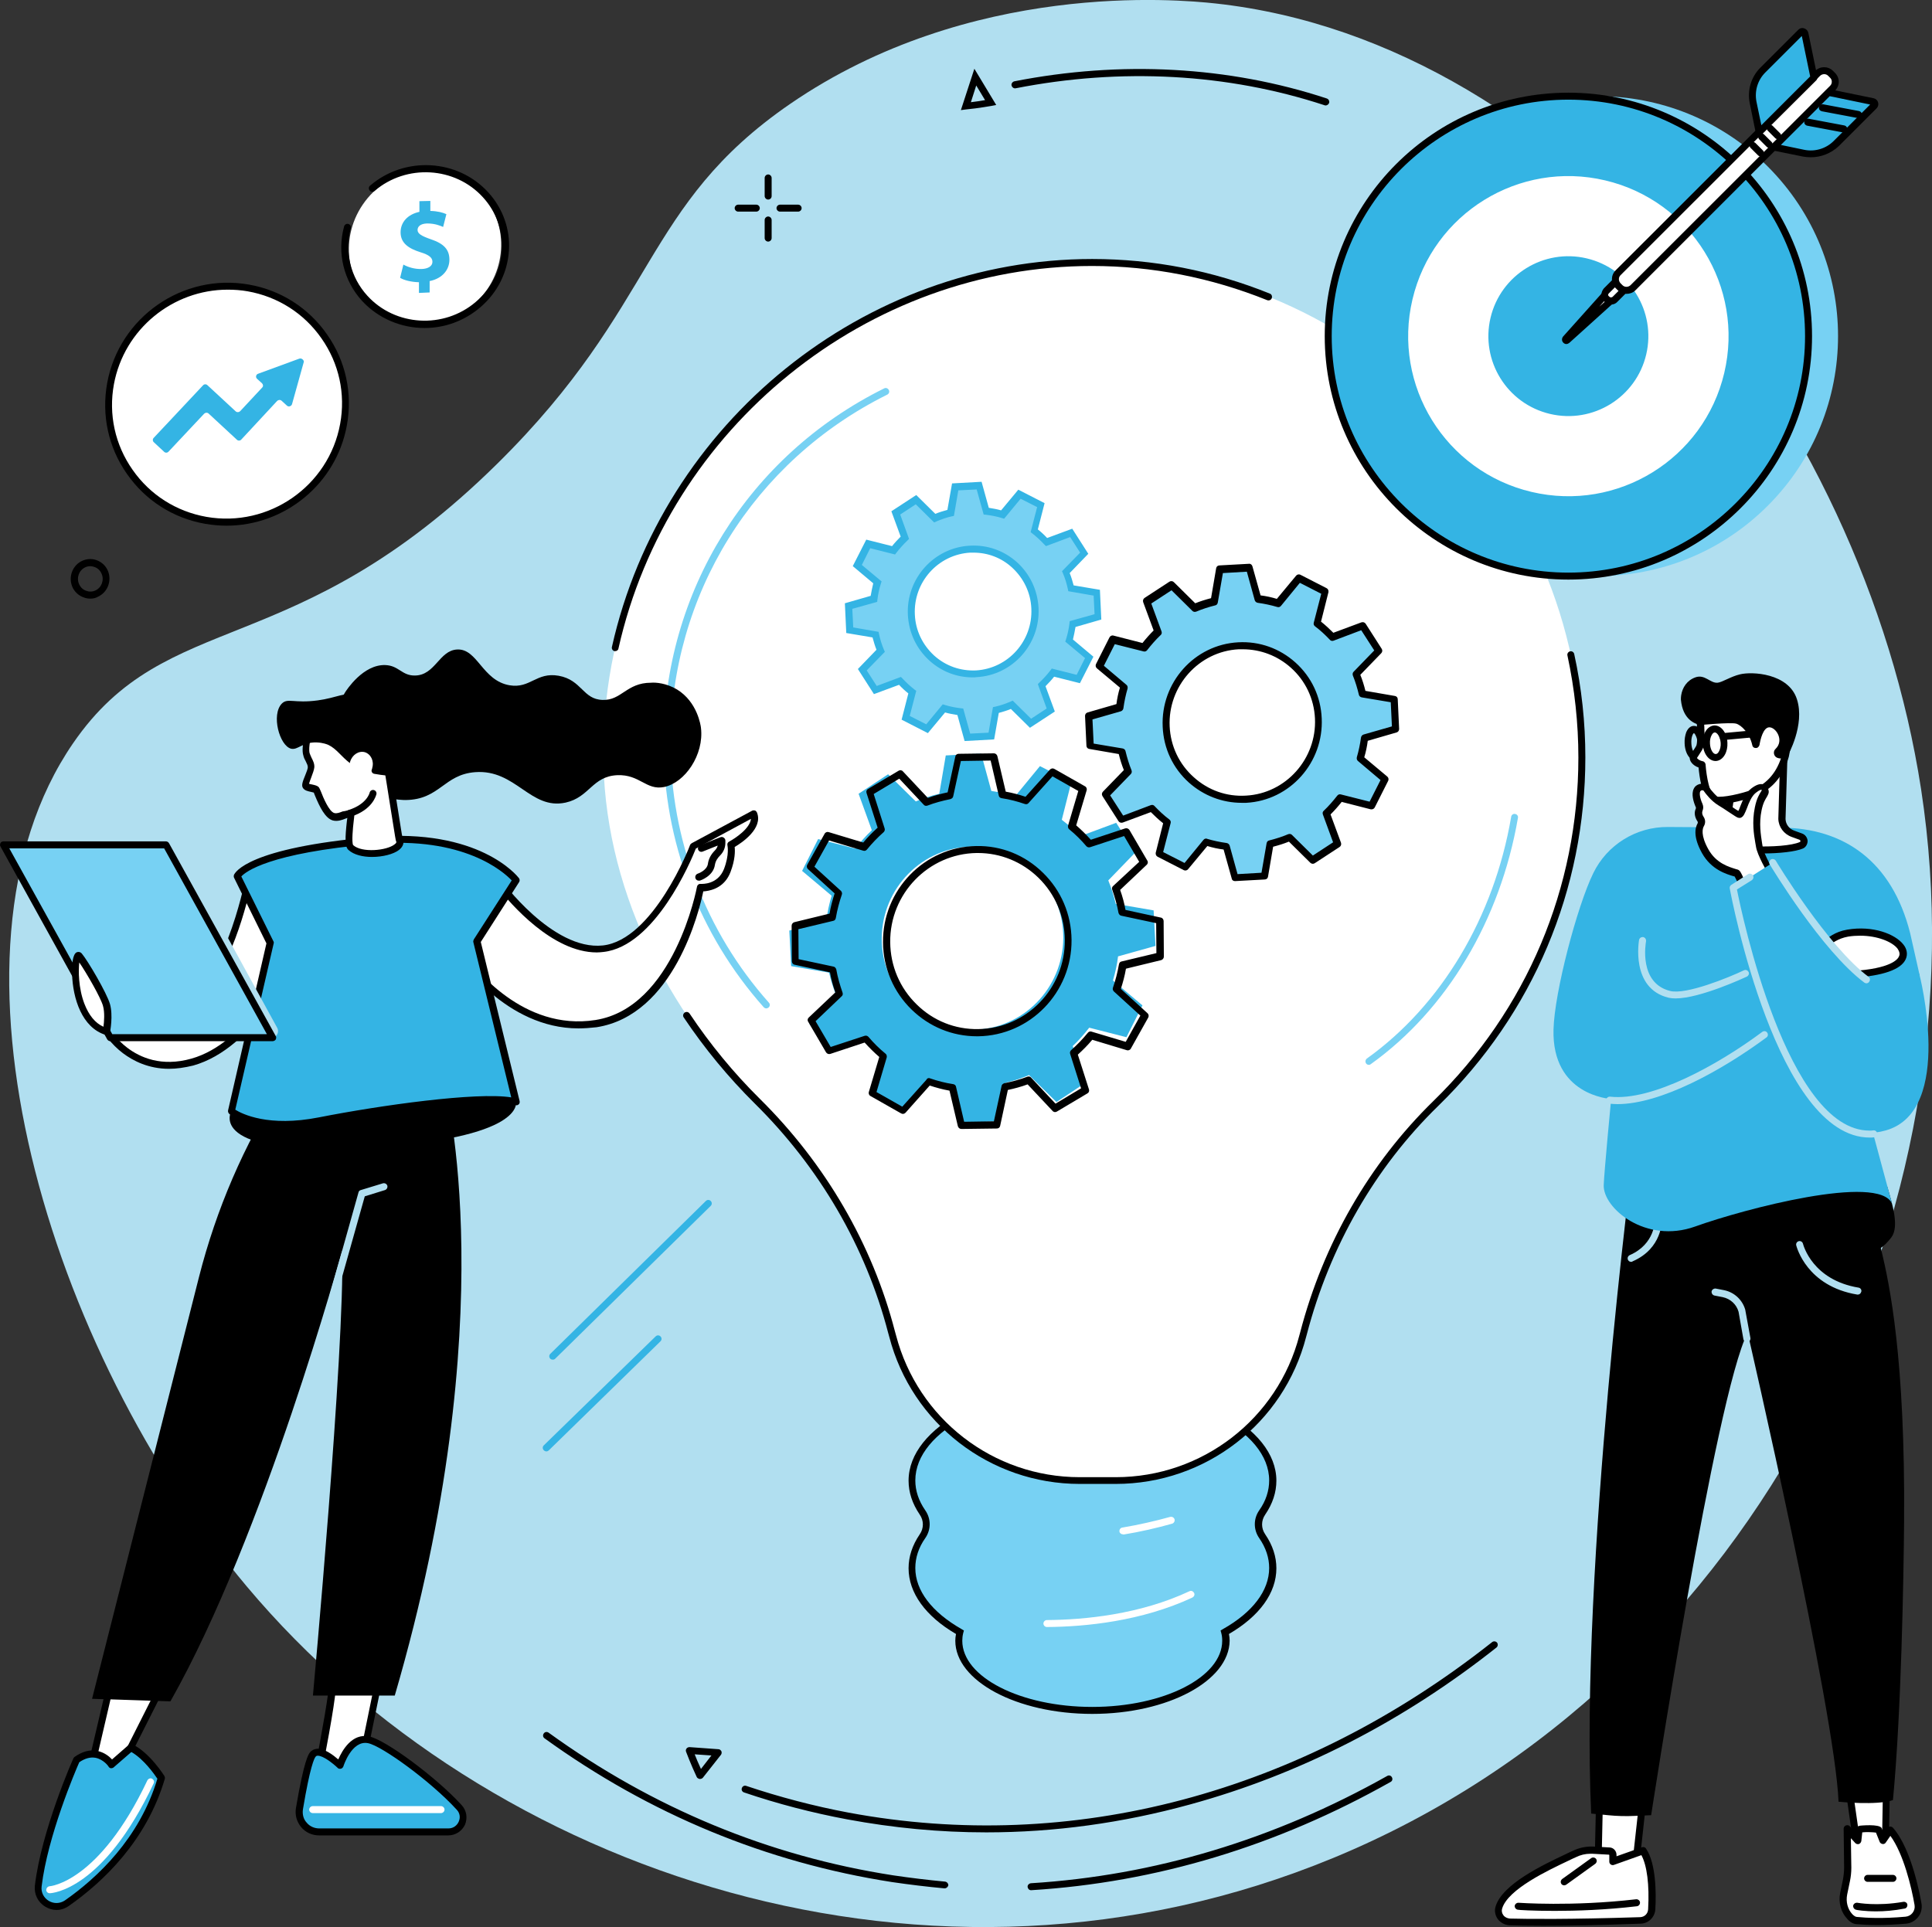
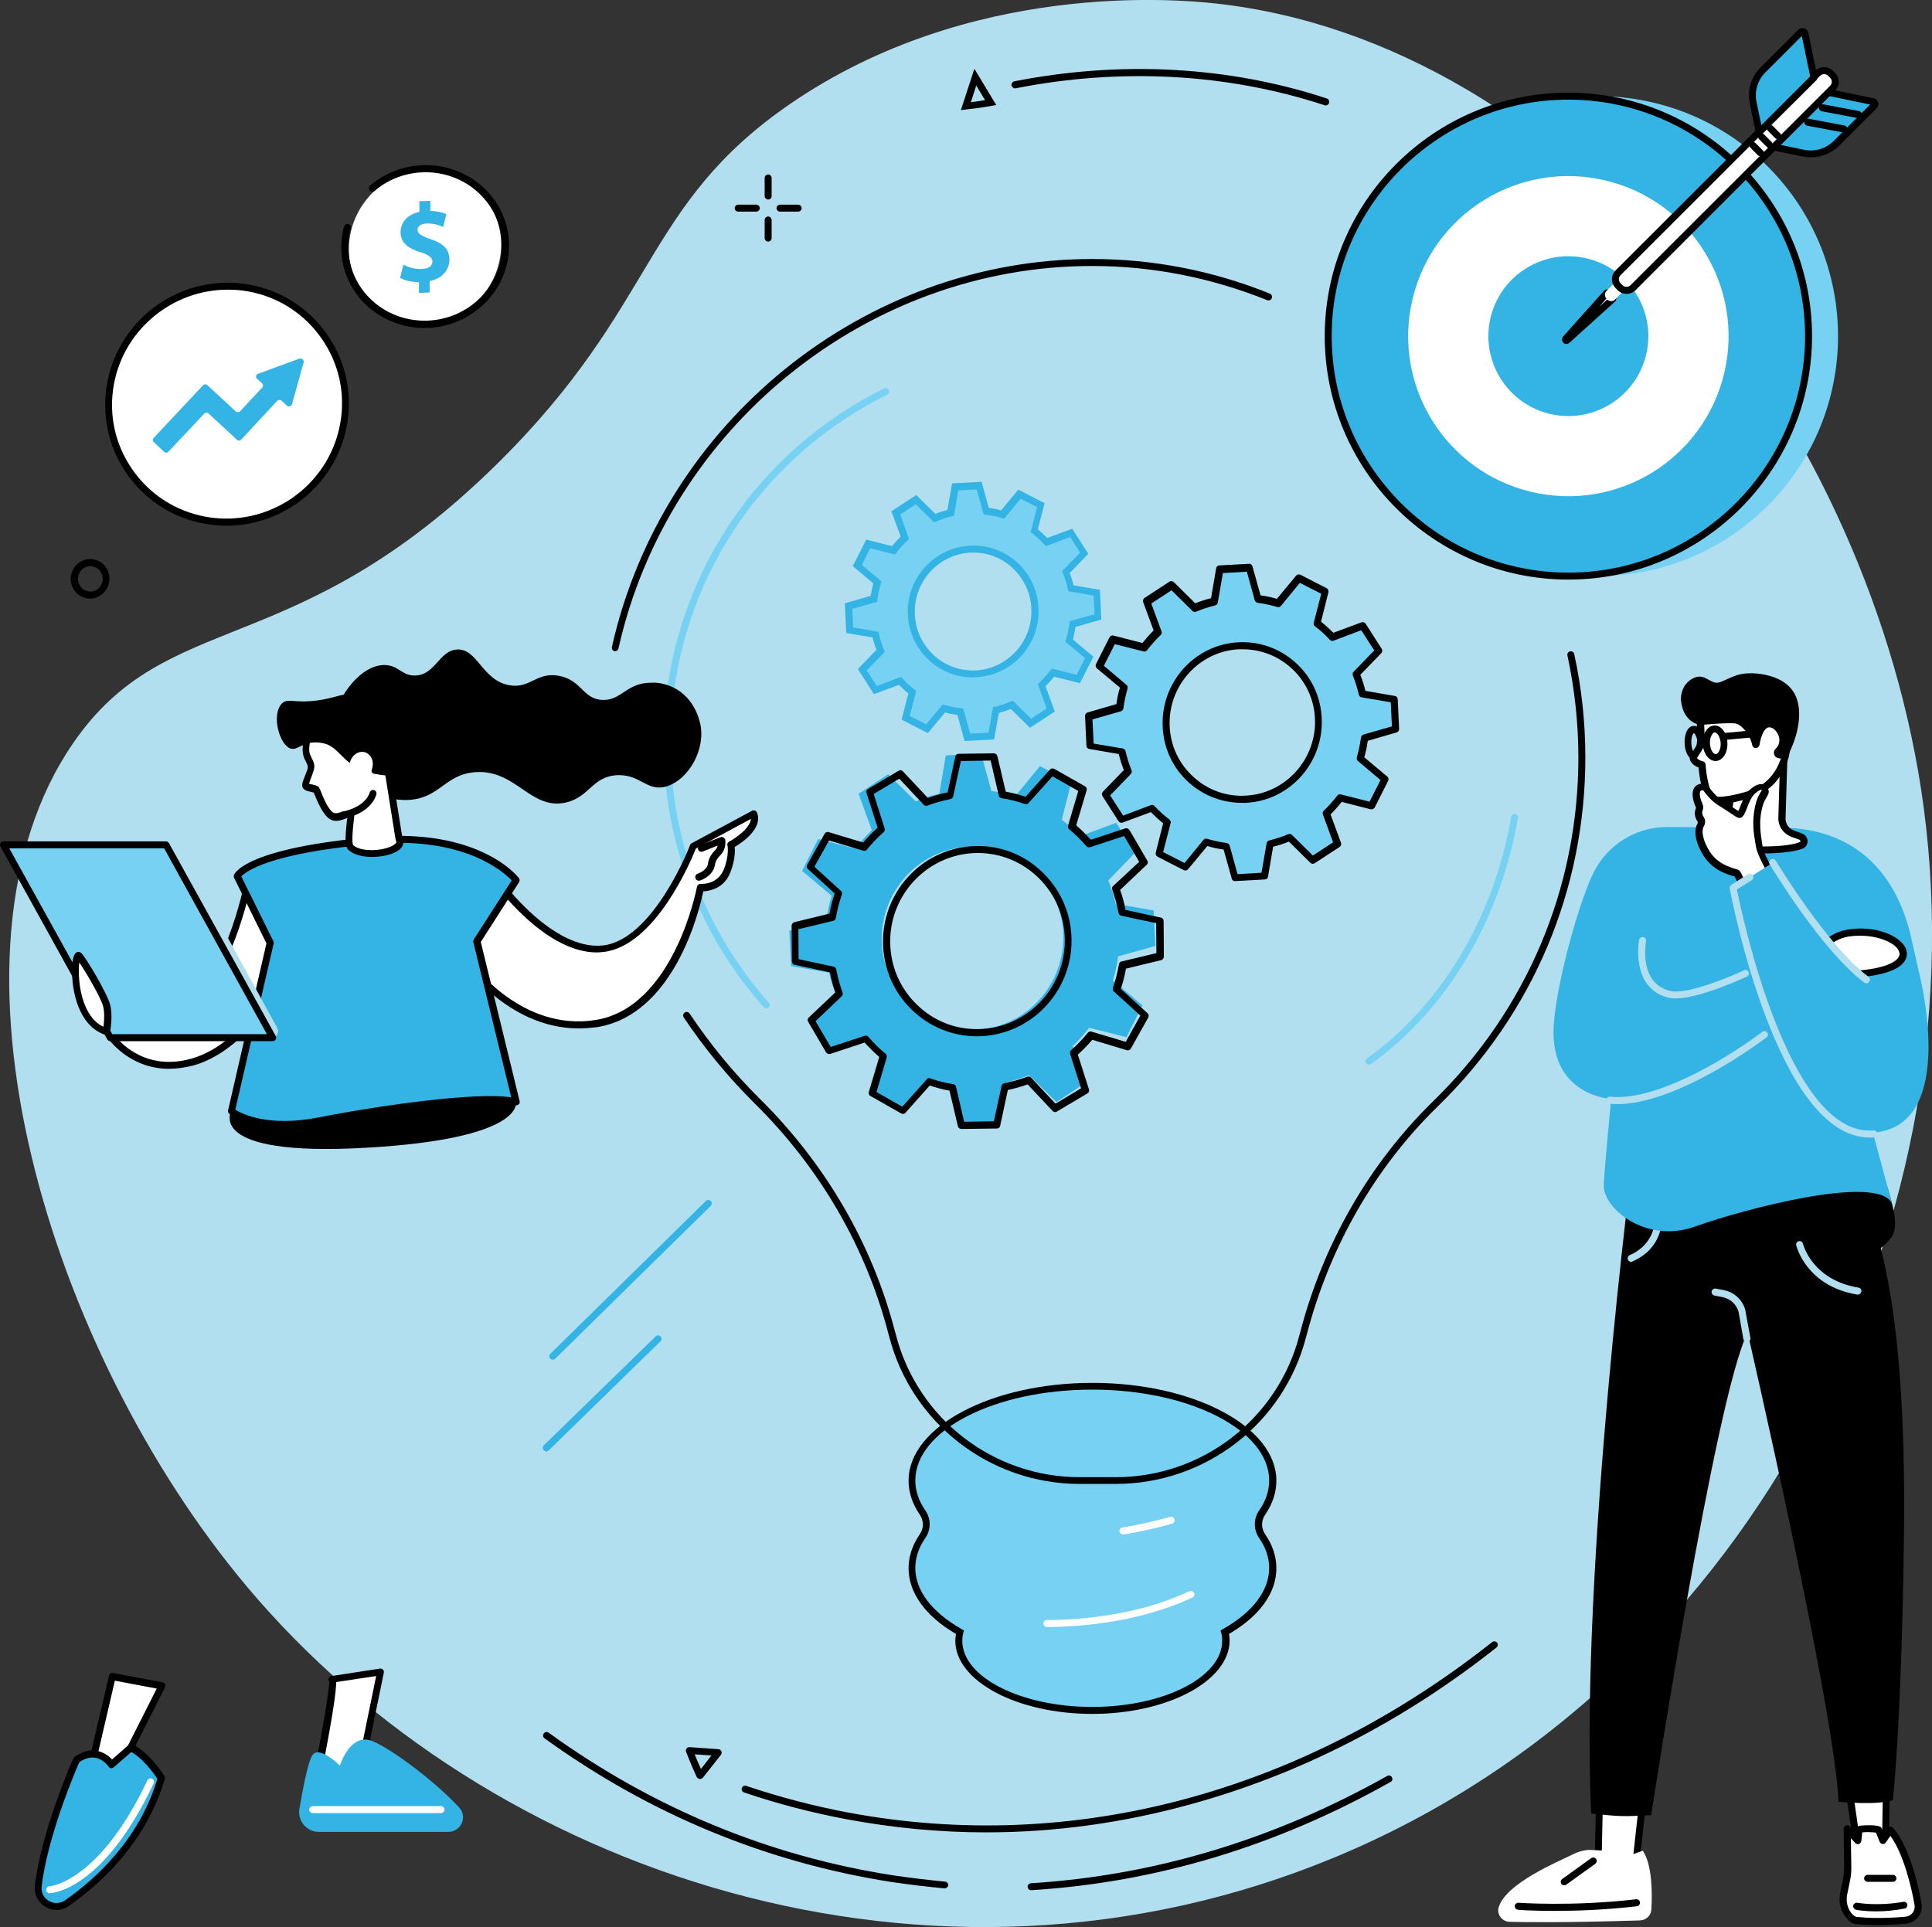
<svg xmlns="http://www.w3.org/2000/svg" width="454" height="453" fill="none" viewBox="0 0 454 453">
  <rect x="0" y="0" width="454" height="453" fill="#333333" stroke="none" />
  <g clip-path="url(#clip0)">
    <path fill="#B1DFF0" d="M116.86 108.978c-47.804 47.172-77.524 33.414-99.705 65.736-34.146 49.739-5.464 143.047 40.865 198.191 56.764 67.592 160.785 102.808 255.3 63.77 100.634-41.604 153.3-152.219 138.112-251.205C437.829 97.13 368.882 9.937 285.676.819c-9.015-.983-57.747-5.405-99.979 23.586-34.855 23.969-30.922 47.173-68.837 84.573z" />
    <path fill="#fff" d="M114.513 67.986c5.683-8.353 3.738-19.578-4.346-25.071-8.084-5.494-19.245-3.176-24.928 5.177-5.684 8.353-3.739 19.578 4.345 25.072 8.084 5.493 19.245 3.175 24.929-5.178z" />
    <path fill="#000" d="M99.76 77.092c-5.409 0-10.818-2.183-14.697-6.388-4.316-4.75-5.9-11.301-4.206-17.47.109-.438.546-.71.983-.602.437.11.71.547.601.983-1.53 5.624-.055 11.575 3.88 15.888 6.555 7.207 17.973 7.862 25.458 1.475 3.66-3.113 5.846-7.426 6.119-12.121.273-4.587-1.257-9.064-4.425-12.503-6.556-7.207-17.975-7.862-25.46-1.474-.327.273-.873.273-1.147-.11-.273-.327-.273-.873.11-1.146 8.14-6.989 20.596-6.279 27.753 1.583 3.442 3.767 5.19 8.681 4.863 13.704-.328 5.132-2.677 9.828-6.666 13.268-3.879 3.33-8.522 4.913-13.166 4.913z" />
    <path fill="#34B4E4" d="M98.449 68.848v-2.511c-1.749-.055-3.442-.437-4.426-1.038l.765-3.112c1.093.6 2.623 1.092 4.316 1.038 1.475-.055 2.513-.656 2.513-1.693 0-.983-.819-1.638-2.786-2.238-2.786-.874-4.698-2.13-4.698-4.696 0-2.348 1.639-4.204 4.425-4.805v-2.511l2.568-.055v2.348c1.748.055 2.95.382 3.769.764l-.765 3.003c-.655-.273-1.857-.819-3.769-.819-1.694.055-2.24.82-2.24 1.53 0 .873.929 1.419 3.114 2.183 3.114 1.037 4.371 2.457 4.371 4.805 0 2.347-1.639 4.422-4.644 5.023v2.675l-2.513.11z" />
    <path fill="#fff" d="M68.993 117.862c12.71-8.669 16.024-25.933 7.4-38.561-8.623-12.628-25.918-15.837-38.628-7.169-12.71 8.67-16.024 25.933-7.401 38.561 8.623 12.628 25.918 15.837 38.629 7.169z" />
    <path fill="#000" d="M53.212 123.555c-1.639 0-3.332-.163-4.971-.436-7.54-1.311-14.095-5.515-18.411-11.739-4.371-6.224-6.01-13.813-4.644-21.348 2.84-15.506 17.755-25.88 33.271-23.15 7.54 1.31 14.096 5.515 18.412 11.74 4.37 6.223 6.01 13.812 4.643 21.347-2.513 13.813-14.641 23.586-28.3 23.586zm.274-55.471c-12.84 0-24.312 9.227-26.716 22.221-1.311 7.098.273 14.25 4.37 20.092 4.098 5.897 10.272 9.828 17.374 11.084 14.642 2.566 28.737-7.207 31.414-21.84 1.311-7.097-.273-14.25-4.37-20.092-4.098-5.896-10.272-9.827-17.374-11.083-1.53-.273-3.114-.382-4.698-.382z" />
    <path fill="#34B4E4" d="M70.313 84.3l-9.67 3.548c-.492.164-.656.82-.219 1.201l1.147 1.038c.273.273.328.71.055.983l-5.19 5.569c-.273.273-.71.327-1.038.054l-6.665-6.17c-.274-.272-.765-.272-1.038.055l-11.583 12.339c-.273.273-.273.765.055 1.038l2.404 2.238c.273.273.765.273 1.038-.054l8.359-8.9c.273-.273.71-.328 1.038-.055l6.665 6.17c.273.273.765.273 1.038-.055l8.413-9.063c.274-.273.71-.327 1.038-.054l1.257 1.146c.382.382 1.038.164 1.202-.328l2.786-9.99c0-.383-.546-.93-1.092-.71z" />
    <path fill="#000" d="M164.5 418.112h-.109c-.274-.055-.547-.219-.656-.437-1.366-2.894-2.513-5.951-2.513-5.951-.109-.273-.055-.546.109-.765.164-.218.437-.327.71-.327l6.775.491c.328 0 .546.219.71.492.109.273.055.6-.109.819l-4.262 5.405c-.163.164-.382.273-.655.273zm-1.257-5.788c.328.874.874 2.13 1.475 3.44l2.459-3.167-3.934-.273zM231.753 430.669c-10.927 0-21.799-1.037-32.67-3.057-8.195-1.529-16.39-3.658-24.258-6.334-.437-.163-.655-.6-.491-1.037.164-.437.601-.655 1.038-.491 7.812 2.62 15.898 4.75 24.038 6.279 52.448 9.773 106.152-4.423 151.224-40.075.328-.273.874-.219 1.148.109.273.327.218.873-.11 1.146-22.071 17.472-46.328 29.865-72.061 36.909-15.898 4.367-31.905 6.551-47.858 6.551zM221.974 443.827h-.055c-4.097-.382-8.195-.873-12.292-1.474-29.502-4.586-56.982-15.942-81.677-33.796-.382-.273-.437-.764-.163-1.146.273-.383.764-.437 1.147-.164 24.475 17.69 51.683 28.991 80.966 33.523 4.043.6 8.14 1.092 12.183 1.474.437.055.765.437.765.874-.109.382-.437.709-.874.709zM242.297 444.264c-.437 0-.765-.327-.819-.764-.055-.437.327-.819.765-.874 29.01-1.801 57.146-10.264 83.752-25.224.382-.218.874-.109 1.093.328.218.382.109.873-.328 1.092-26.716 15.069-55.125 23.641-84.463 25.442.055 0 .055 0 0 0zM21.198 140.699c-.547 0-1.093-.109-1.64-.327-1.147-.437-2.075-1.311-2.567-2.457-.983-2.348.055-5.078 2.35-6.115 1.092-.492 2.348-.546 3.441-.11 1.147.437 2.076 1.311 2.568 2.457.983 2.348-.055 5.078-2.35 6.115-.546.328-1.147.437-1.802.437zm-1.148-7.371c-1.475.656-2.13 2.457-1.475 3.931.328.765.874 1.311 1.64 1.584.71.273 1.474.273 2.184-.055 1.476-.655 2.131-2.457 1.476-3.931-.328-.764-.875-1.31-1.64-1.583-.71-.273-1.474-.273-2.185.054zM311.517 24.788c-.109 0-.164 0-.273-.055-22.727-7.48-47.804-8.845-72.553-3.986-.437.11-.874-.218-.983-.655-.109-.437.219-.873.656-.983 25.022-4.914 50.426-3.549 73.426 4.04.437.164.656.601.547 1.038-.164.382-.492.6-.82.6zM225.798 25.88l3.169-9.719 5.135 8.517-1.147.219c-.109 0-2.95.546-5.9.819l-1.257.163zm3.606-5.788l-1.257 3.931c1.311-.164 2.513-.328 3.333-.491l-2.076-3.44zM180.507 46.9c-.437 0-.819-.382-.819-.82v-4.258c0-.437.382-.819.819-.819.437 0 .82.382.82.82v4.258c0 .491-.383.819-.82.819zM180.507 56.782c-.437 0-.819-.382-.819-.819v-4.258c0-.437.382-.82.819-.82.437 0 .82.383.82.82v4.258c0 .437-.383.82-.82.82zM177.721 49.739h-4.261c-.437 0-.82-.382-.82-.82 0-.436.383-.818.82-.818h4.261c.437 0 .819.382.819.819 0 .437-.382.819-.819.819zM187.555 49.739h-4.261c-.438 0-.82-.382-.82-.82 0-.436.382-.818.82-.818h4.261c.437 0 .819.382.819.819 0 .437-.382.819-.819.819z" />
    <path fill="#34B4E4" d="M128.387 341.128c-.218 0-.437-.109-.601-.273-.327-.327-.327-.819 0-1.146l26.279-25.607c.328-.327.819-.327 1.147 0 .328.328.328.819 0 1.147l-26.278 25.661c-.109.109-.328.218-.547.218zM129.917 319.562c-.218 0-.437-.054-.601-.218-.328-.328-.328-.819 0-1.147l36.55-35.925c.327-.328.819-.328 1.147 0 .328.327.328.819 0 1.146l-36.549 35.926c-.164.164-.328.218-.547.218z" />
    <path fill="#fff" d="M433.895 416.092l2.568 18.017 6.61.055.274-17.799-9.452-.273z" />
    <path fill="#000" d="M443.073 434.983h-6.61c-.383 0-.765-.328-.82-.71l-2.567-18.072c-.055-.218.054-.491.218-.655.164-.164.383-.273.656-.273l9.451.328c.437 0 .82.382.765.819l-.328 17.744c.055.437-.328.819-.765.819zm-5.9-1.693h5.081l.273-16.161-7.703-.273 2.349 16.434z" />
    <path fill="#fff" d="M436.244 451.362c2.568.273 6.447.382 11.582-.054 1.858-.164 3.115-1.857 2.841-3.658-.819-4.914-3.004-13.541-6.556-17.526l-1.748 2.457-1.038-2.567c-.164-.273-4.534-.436-4.644.055l-.273 2.512-2.458-2.785.109 9.118c0 .983-.055 2.02-.273 3.003l-.656 3.166c-.382 1.911.109 3.877 1.421 5.296.601.546 1.147.929 1.693.983z" />
    <path fill="#000" d="M441.271 452.454c-2.186 0-3.879-.109-5.081-.218-.711-.055-1.475-.492-2.131-1.256-1.475-1.583-2.076-3.822-1.639-6.06l.656-3.167c.163-.928.273-1.856.273-2.839l-.11-9.118c0-.328.219-.655.547-.764.328-.11.655-.055.929.218l1.256 1.42.055-.656v-.054c.109-.71.874-.819 1.147-.874.055 0 4.371-.437 4.972.546 0 .055.054.055.054.109l.492 1.147.874-1.256c.164-.218.383-.327.601-.327.273 0 .492.109.656.273 4.534 5.132 6.501 16.652 6.72 17.908.163 1.092-.11 2.238-.82 3.112-.71.873-1.694 1.419-2.786 1.529-2.623.218-4.808.327-6.665.327zm-4.917-1.911c2.185.219 5.955.437 11.418-.054.655-.055 1.256-.383 1.639-.874.437-.546.601-1.201.492-1.856-.711-4.204-2.623-12.121-5.682-16.27l-1.093 1.583c-.164.273-.492.382-.765.327-.273-.054-.546-.218-.655-.491l-.875-2.184c-.71-.109-2.458-.164-3.223-.054l-.218 2.02c-.055.327-.274.6-.547.709-.328.11-.655 0-.874-.218l-1.038-1.147.109 6.934c0 1.092-.109 2.13-.327 3.167l-.656 3.167c-.328 1.692.109 3.385 1.202 4.586.382.382.765.655 1.093.655z" />
    <path fill="#000" d="M440.943 449.233c-2.896 0-4.699-.328-4.808-.382-.437-.11-.71-.546-.656-.983.11-.437.547-.71.984-.655.054 0 4.534.873 10.817-.219.437-.054.874.219.929.656.054.436-.219.873-.656.928-2.513.491-4.753.655-6.61.655zM444.822 442.299h-5.955c-.437 0-.82-.382-.82-.819 0-.437.383-.819.82-.819h5.955c.437 0 .819.382.819.819 0 .437-.382.819-.819.819z" />
    <path fill="#fff" d="M386.638 417.675l-2.295 21.021-8.851 1.856.547-24.624 10.599 1.747z" />
    <path fill="#000" d="M375.492 441.371c-.164 0-.382-.055-.546-.164-.219-.164-.328-.382-.273-.655l.546-24.679c0-.218.109-.436.273-.6.164-.164.437-.218.656-.164l10.653 1.802c.437.054.711.491.656.873l-2.295 21.021c-.054.327-.273.655-.655.709l-8.851 1.857h-.164zm1.312-24.515l-.492 22.713 7.266-1.529 2.185-19.655-8.959-1.529z" />
    <path fill="#fff" d="M388.058 448.741c.219-3.712.219-10.482-2.021-13.758l-7.103 2.511v-1.528c0-.492-.328-.874-.765-.929l-3.933-.218c-1.475-.109-2.95.218-4.316.874-3.988 1.965-16.062 6.933-17.756 12.612-.492 1.638.82 3.33 2.513 3.385 3.988.109 13.549.218 30.704-.328 1.475-.054 2.622-1.201 2.677-2.621z" />
-     <path fill="#000" d="M362.654 452.618c-3.661 0-6.229-.055-7.922-.109-1.093-.055-2.131-.601-2.786-1.474-.601-.874-.82-1.966-.492-2.949 1.584-5.296 11.254-9.827 16.444-12.284.656-.328 1.257-.601 1.749-.819 1.475-.71 3.114-1.037 4.698-.983l3.934.218c.874.055 1.584.819 1.584 1.748v.327l6.01-2.129c.327-.109.765 0 .928.327 2.35 3.44 2.404 10.429 2.186 14.251-.11 1.856-1.585 3.33-3.442 3.385-10.162.382-17.647.491-22.891.491zm11.09-16.925c-1.202 0-2.349.273-3.442.819-.491.218-1.092.491-1.748.819-4.589 2.183-14.205 6.661-15.57 11.247-.164.491-.055 1.092.273 1.529.328.491.929.764 1.53.818 4.152.11 13.658.219 30.649-.327 1.038-.055 1.802-.819 1.857-1.856.328-5.733-.273-10.319-1.584-12.722l-6.447 2.293c-.273.11-.546.055-.765-.109-.218-.164-.328-.382-.328-.655v-1.529c0-.054-.054-.109-.054-.109l-3.934-.218h-.437z" />
    <path fill="#000" d="M365.385 449.124c-5.299 0-8.632-.219-8.686-.273-.437-.055-.765-.437-.765-.874.054-.437.437-.764.874-.764.109 0 12.566.928 27.644-.819.437-.055.874.273.929.71.055.436-.273.873-.71.928-7.43.873-14.259 1.092-19.286 1.092zM367.571 443.118c-.274 0-.492-.109-.656-.328-.273-.382-.164-.873.164-1.146l6.829-4.914c.382-.273.874-.164 1.147.164.273.382.164.873-.164 1.146l-6.829 4.914c-.164.109-.327.164-.491.164zM383.906 270.643s-12.675 97.512-9.998 155.604l3.934.382c2.13.219 4.261.273 6.392.164l3.769-.164s15.134-98.713 22.673-113.4c0 0 20.542 88.995 21.362 110.234 0 0 9.123.928 12.784-.383 1.966-20.528 2.513-52.25 2.622-65.572.273-38.164-3.387-55.472-5.354-63.716-1.857-7.534-3.824-13.704-5.245-17.853l-4.807-13.705-48.132 8.409z" />
    <path fill="#B1DFF0" d="M410.512 315.468c-.382 0-.71-.273-.819-.656l-1.148-6.497c-.491-1.747-1.912-3.057-3.715-3.439l-1.966-.383c-.438-.109-.711-.545-.656-.982.109-.437.546-.71.983-.655l1.967.382c2.404.491 4.316 2.293 4.972 4.641v.054l1.202 6.552c.054.437-.219.873-.656.928-.055.055-.109.055-.164.055zM436.572 304.275h-.109c-11.91-1.965-14.259-11.193-14.369-11.575-.109-.437.164-.873.601-.983.437-.109.874.164.984.601.109.382 2.24 8.517 13.057 10.319.437.055.765.491.656.928-.11.437-.437.71-.82.71zM383.305 296.577c-.328 0-.601-.164-.765-.492-.164-.436 0-.873.437-1.092 6.01-2.62 5.9-8.189 5.9-8.244 0-.437.328-.819.765-.874.437 0 .82.328.874.765 0 .273.164 6.77-6.883 9.828-.109.109-.219.109-.328.109z" />
    <path fill="#000" d="M443.456 278.832c1.147 3.931 2.95 9.391.983 12.012-3.66 4.75-6.665 3.986-11.145 2.348-9.014-3.276-23.328-8.463-27.535-5.569l-.164-8.791h37.861z" />
    <path fill="#34B4E4" d="M391.937 194.369c-7.485-.054-14.314 4.204-17.537 10.865-3.77 7.698-9.124 27.954-9.342 36.745-.383 15.451 13.166 16.27 13.548 16.324-.054.437-1.639 17.199-1.748 20.202-.218 5.46 9.889 13.922 21.471 9.773 11.528-4.15 43.105-12.449 46.274-5.405l-13.221-49.029 10.872.546 8.85-5.133-2.239-9.937c-4.262-16.925-15.626-24.732-30.322-24.787l-26.606-.164z" />
    <path fill="#fff" d="M426.738 232.206c2.022-.383 1.475-2.73 8.632-3.167 20.597-1.201 10.599-11.684-1.202-9.664-3.933.655-5.463 3.167-6.938 3.822-12.293 5.35-4.535 9.773-.492 9.009z" />
    <path fill="#000" d="M425.809 233.079c-2.404 0-5.244-1.256-5.9-3.276-.546-1.747.273-4.422 7.048-7.37.382-.164.819-.546 1.311-.983 1.256-1.038 2.895-2.457 5.791-2.948 6.064-1.038 11.309 1.037 13.221 3.494.874 1.092 1.038 2.347.546 3.439-1.092 2.457-5.408 3.932-12.401 4.368-4.48.273-5.682 1.311-6.611 2.075-.492.437-1.038.874-1.912 1.037-.382.164-.71.164-1.093.164zm11.309-13.158c-.928 0-1.857.055-2.841.218-2.403.437-3.878 1.584-5.026 2.567-.601.491-1.147.928-1.693 1.201-4.316 1.856-6.556 3.876-6.119 5.405.437 1.474 3.278 2.402 5.135 2.075.437-.055.656-.273 1.147-.71 1.039-.928 2.514-2.184 7.54-2.457 9.014-.546 10.708-2.73 10.981-3.44.273-.546.109-1.146-.328-1.801-1.256-1.638-4.753-3.058-8.796-3.058z" />
    <path fill="#fff" d="M400.842 197.263c-.71-.601-.328-1.693.601-1.802l1.421-.164c1.475-.163 2.731-1.201 3.223-2.566l2.294-16.98 4.699 1.693 6.228-3.058-.546 18.127c.054 1.583 1.092 3.003 2.622 3.549l1.803.655c.983.328.983 1.638.055 2.075-3.715 1.528-18.794 1.528-22.4-1.529z" />
    <path fill="#000" d="M414.118 200.593c-5.463 0-11.582-.764-13.822-2.73-.546-.491-.765-1.201-.546-1.911.218-.709.819-1.255 1.584-1.31l1.42-.164c1.148-.163 2.131-.873 2.513-1.965l2.295-16.871c.055-.218.164-.437.382-.601.219-.109.492-.163.711-.054l4.37 1.583 5.901-2.948c.273-.109.546-.109.819.054.219.164.383.437.383.71l-.547 18.127c.055 1.201.82 2.293 2.076 2.73l1.803.655c.765.273 1.257.983 1.311 1.747 0 .764-.437 1.529-1.147 1.802-1.693.71-5.409 1.146-9.506 1.146zm-12.729-3.985c3.223 2.73 17.81 2.948 21.525 1.31.164-.055.164-.164.164-.273 0-.055-.055-.218-.219-.273l-1.803-.655c-1.857-.655-3.114-2.348-3.168-4.259l.491-16.816-5.026 2.457c-.218.109-.437.109-.655.055l-3.77-1.365-2.185 15.942c0 .055 0 .109-.055.164-.601 1.693-2.076 2.894-3.934 3.112l-1.42.164c-.109 0-.164.109-.219.164.164.218.219.273.274.273z" />
    <path fill="#fff" d="M406.251 162.265c-8.031 2.949-6.665 8.135-6.665 8.135.109 1.42.164 4.041-.11 4.969-.218.764-1.529 2.238-1.584 2.675-.055.437.656 1.31 2.021 1.638 0 0 .547 6.934 2.35 8.081 1.802 1.146 8.85-1.038 8.85-1.038l1.202-.491c3.824-1.529 6.119-4.696 7.212-8.627 0 .055 5.135-22.112-13.276-15.342z" />
    <path fill="#000" d="M404.011 188.964c-.874 0-1.639-.109-2.185-.437-1.858-1.147-2.514-6.17-2.678-8.135-1.42-.492-2.185-1.583-2.076-2.402.055-.383.328-.765.765-1.475.273-.436.711-1.037.82-1.365.218-.709.218-2.948.109-4.64-.164-.819-.819-6.061 7.157-9.009 5.245-1.911 9.233-1.747 11.855.491 5.081 4.477 2.677 15.397 2.568 15.888-1.256 4.532-3.934 7.644-7.703 9.173l-1.202.491h-.055c-.928.273-4.698 1.42-7.375 1.42zm-5.245-10.811c.164.219.546.601 1.366.765.328.054.601.382.655.71.219 3.166 1.039 6.879 1.967 7.425.929.6 4.917-.109 8.141-1.147l1.147-.436c3.278-1.311 5.627-4.095 6.72-8.081 0-.055 2.349-10.374-2.022-14.25-2.076-1.856-5.518-1.911-10.161-.218-7.267 2.675-6.174 7.152-6.119 7.152v.164c0 .054.273 3.822-.164 5.296-.164.546-.601 1.201-1.038 1.856-.164.273-.383.601-.492.764z" />
    <path fill="#000" d="M408.873 158.498c-2.131.492-4.152 1.857-5.245 1.966-1.748.163-3.004-2.075-5.244-1.256-1.967.71-3.06 2.402-3.333 4.259-.055.327-.055.655-.055.982.437 4.75 3.388 5.733 4.59 5.952 0 0 6.993-.656 8.358-.328 1.257.328 3.224 2.293 3.825 5.078.054.382.382.655.765.655.437.054.819-.273.928-.71.219-1.365.874-4.04 2.24-4.149 1.585-.11 3.661 3.057 1.53 5.077-.656.601-.437 1.747.382 2.075.711.273 1.53.273 2.459-.437 0 0 4.152-7.261 2.185-13.322-1.967-6.115-10.544-6.552-13.385-5.842zM397.673 178.371c-.218 0-.382-.055-.546-.219-.71-.655-1.202-1.965-1.256-3.385-.055-.983.109-1.911.382-2.675.546-1.256 1.311-1.474 1.748-1.474 1.202-.055 2.131 1.092 2.459 2.948.109.437-.219.873-.656.983-.437.109-.874-.219-.983-.656-.219-1.037-.656-1.583-.765-1.583-.219.055-.71.983-.601 2.457.055 1.147.437 1.966.765 2.293.328.328.328.819.054 1.147-.164.109-.382.164-.601.164z" />
    <path fill="#000" d="M403.137 178.863c-1.585 0-2.896-1.747-3.005-4.04-.055-1.037.164-2.075.601-2.839.492-.874 1.256-1.42 2.076-1.474h.109c1.585 0 2.896 1.747 3.005 4.04.055 1.037-.164 2.075-.601 2.839-.492.874-1.257 1.42-2.076 1.474h-.109zm-.164-6.715c-.055 0-.055 0 0 0-.273 0-.547.218-.765.655-.273.491-.437 1.201-.382 1.965.054 1.42.764 2.512 1.365 2.457.273 0 .547-.218.765-.655.273-.491.437-1.201.383-1.965-.11-1.42-.82-2.457-1.366-2.457z" />
    <path fill="#000" d="M404.885 173.949c-.437 0-.765-.327-.82-.764-.054-.437.274-.874.765-.874l7.649-.709c.437-.055.874.273.874.764s-.273.874-.765.874l-7.648.709h-.055z" />
    <path fill="#fff" d="M417.123 206.599s-3.005 4.695-5.682 3.876c-1.421-.436-2.786-5.023-3.333-5.186-1.803-.546-5.245-1.365-7.321-5.133-1.966-3.494-1.529-5.405-1.038-6.278.219-.383.219-.874-.054-1.256-.383-.546-.765-1.42-.383-2.239.11-.327.11-.655 0-.982-.491-1.147-1.42-3.822.383-4.368.491-.164 1.038.054 1.311.436.546.765 1.748 2.294 3.223 3.222 2.076 1.31 3.333 2.238 4.371 2.839.874.491 1.366-3.986 3.551-5.624 1.912-1.474 2.568-.764 2.732-.054.218.709-.984.982-1.694 4.313-.765 3.931.055 7.207.273 8.954.328 2.02 3.661 7.48 3.661 7.48z" />
    <path fill="#000" d="M412.097 211.349c-.274 0-.601-.055-.929-.109-1.148-.328-1.912-1.857-2.896-3.931-.218-.437-.491-1.038-.655-1.311h-.055c-1.912-.546-5.409-1.583-7.594-5.459-2.076-3.713-1.694-5.897-1.038-7.044.055-.109.055-.273 0-.382-.71-1.037-.874-2.129-.437-3.057.055-.109.055-.219 0-.328-.546-1.256-1.093-3.057-.492-4.313.273-.601.765-.983 1.421-1.147.819-.218 1.693.055 2.185.765.546.764 1.639 2.129 3.005 3.003.929.6 1.693 1.092 2.294 1.528.601.437 1.148.765 1.585 1.038.164-.273.328-.71.437-1.038.546-1.365 1.256-3.221 2.622-4.258 1.148-.874 2.076-1.201 2.896-.928.546.163.983.655 1.147 1.365.164.655-.164 1.091-.382 1.528-.328.546-.874 1.311-1.257 3.167-.656 3.112-.164 5.842.109 7.698.055.382.11.71.164.983.219 1.529 2.568 5.733 3.497 7.207.164.273.164.601 0 .874-.219.327-2.787 4.149-5.627 4.149zm-12.074-25.606h-.11c-.218.054-.327.163-.382.273-.219.491-.055 1.637.546 2.948.219.546.219 1.092 0 1.583-.164.437-.109.928.273 1.474.437.655.438 1.474.055 2.13-.328.546-.819 2.129 1.038 5.459 1.858 3.331 4.862 4.15 6.611 4.696l.218.054c.601.164.874.765 1.475 2.13.383.873 1.366 2.893 1.858 3.057 1.53.492 3.551-1.856 4.48-3.112-.82-1.419-3.169-5.514-3.442-7.425-.055-.273-.109-.601-.164-.928-.328-1.911-.82-4.86-.109-8.299.437-2.184 1.092-3.167 1.475-3.767.054-.11.109-.219.164-.273l-.055-.11c-.055-.054-.492 0-1.366.71-.983.764-1.639 2.402-2.076 3.604-.491 1.201-.765 1.965-1.42 2.238-.273.109-.601.055-.929-.109-.601-.328-1.257-.819-2.131-1.365-.655-.437-1.366-.928-2.294-1.474-1.585-.983-2.841-2.566-3.442-3.44-.055 0-.164-.054-.273-.054z" />
    <path fill="#34B4E4" d="M407.289 208.674l9.014-5.733s12.238 19.764 21.471 26.425c4.48 3.276 13.221-.546 13.221-.546s8.414 32.213-7.812 36.854c-26.934 7.644-35.894-57-35.894-57z" />
    <path fill="#B1DFF0" d="M380.082 259.505c-.656 0-1.312-.055-1.913-.11-.437-.054-.764-.436-.71-.928.055-.437.437-.764.929-.71 9.834 1.092 25.404-7.534 35.73-15.232.382-.273.874-.219 1.147.163.273.383.219.874-.164 1.147-10.489 7.753-24.803 15.67-35.019 15.67zM393.74 234.662c-.601 0-1.147-.054-1.639-.163-9.015-2.184-6.939-13.486-6.939-13.595.11-.437.492-.71.984-.656.437.11.71.492.655.983-.054.382-1.802 9.828 5.682 11.684 3.77.928 13.768-3.166 17.319-4.859.437-.218.874 0 1.093.382.218.382 0 .874-.383 1.092-.492.219-10.981 5.132-16.772 5.132zM438.593 231.114c-.163 0-.327-.055-.491-.164-9.943-7.426-21.744-26.972-22.236-27.791-.218-.382-.109-.873.273-1.146.383-.219.874-.109 1.148.273.109.218 12.128 20.092 21.798 27.299.383.273.437.764.164 1.146-.164.273-.437.383-.656.383z" />
    <path fill="#B1DFF0" d="M439.358 267.367c-21.689 0-32.452-56.127-32.889-58.584-.054-.328.11-.655.383-.819l3.933-2.512c.383-.218.874-.109 1.148.273.218.383.109.874-.274 1.147l-3.496 2.184c1.147 5.842 11.855 56.673 31.141 56.673.328 0 .655 0 .928-.055.438-.055.875.273.875.764.054.437-.274.874-.765.874-.273.055-.656.055-.984.055z" />
    <path fill="#77D1F3" d="M296.548 361.057c-1.147-1.693-1.147-3.877 0-5.569 1.639-2.348 2.513-4.859 2.513-7.48 0-12.23-18.958-22.167-42.395-22.167-23.383 0-42.395 9.937-42.395 22.167 0 2.621.874 5.132 2.513 7.48 1.147 1.692 1.147 3.876 0 5.569-1.639 2.348-2.513 4.859-2.513 7.48 0 5.787 4.261 11.083 11.254 15.069-.164.655-.219 1.31-.219 2.02 0 9.063 14.041 16.379 31.36 16.379 17.318 0 31.359-7.37 31.359-16.379 0-.655-.109-1.365-.218-2.02 6.993-3.931 11.254-9.227 11.254-15.069 0-2.621-.874-5.132-2.513-7.48z" />
    <path fill="#000" d="M256.666 402.824c-17.756 0-32.179-7.753-32.179-17.198 0-.491.055-1.037.164-1.583-7.212-4.204-11.145-9.719-11.145-15.452 0-2.73.874-5.405 2.622-7.971.983-1.42.983-3.221 0-4.641-1.748-2.566-2.622-5.241-2.622-7.971 0-12.667 19.394-22.986 43.214-22.986s43.215 10.319 43.215 22.986c0 2.73-.874 5.405-2.622 7.971-.984 1.42-.984 3.221 0 4.641 1.748 2.566 2.622 5.241 2.622 7.971 0 5.788-3.934 11.248-11.145 15.452.109.546.164 1.092.164 1.583-.109 9.445-14.533 17.198-32.288 17.198zm0-76.219c-22.946 0-41.576 9.555-41.576 21.348 0 2.403.765 4.75 2.349 7.043 1.366 1.966 1.366 4.532 0 6.498-1.584 2.238-2.349 4.64-2.349 7.043 0 5.296 3.879 10.373 10.872 14.359l.546.328-.164.6c-.163.655-.218 1.256-.218 1.802 0 8.572 13.713 15.56 30.54 15.56 16.827 0 30.54-6.988 30.54-15.56 0-.601-.055-1.201-.219-1.802l-.164-.6.546-.328c6.994-3.931 10.872-9.063 10.872-14.359 0-2.403-.764-4.75-2.349-7.043-1.366-1.966-1.366-4.532 0-6.498 1.585-2.238 2.349-4.64 2.349-7.043 0-11.793-18.684-21.348-41.575-21.348z" />
-     <path fill="#fff" d="M371.723 177.99c0-62.788-52.284-116.349-115.112-116.349-62.719 0-114.401 52.087-114.838 114.765-.219 31.886 15.188 61.587 36.167 82.334 15.133 14.96 26.169 33.578 31.523 54.216l.273.983c5.19 19.983 23.274 33.96 43.98 33.96h8.468c20.706 0 38.734-13.977 43.979-33.96l.164-.601c5.3-20.474 15.898-39.256 31.086-54.052 21.143-20.583 34.31-49.356 34.31-81.296z" />
    <path fill="#000" d="M262.184 348.772h-8.468c-21.034 0-39.445-14.195-44.745-34.56l-.273-.983c-5.245-20.147-16.062-38.765-31.305-53.834-6.228-6.169-11.855-12.994-16.717-20.256-.274-.382-.164-.873.218-1.146.383-.273.874-.164 1.147.218 4.808 7.207 10.326 13.923 16.5 20.038 15.461 15.287 26.442 34.178 31.741 54.598l.274.983c5.135 19.655 22.836 33.359 43.16 33.359h8.468c20.323 0 38.079-13.704 43.16-33.359l.164-.601c5.463-20.966 16.28-39.747 31.304-54.434 21.963-21.403 34.091-50.121 34.091-80.751 0-8.026-.874-16.106-2.567-23.968-.11-.437.163-.874.6-.983.438-.109.875.164.984.601 1.748 7.971 2.622 16.161 2.622 24.296 0 31.121-12.292 60.221-34.582 81.951-14.806 14.414-25.459 32.978-30.868 53.67l-.164.601c-5.245 20.365-23.656 34.56-44.744 34.56zM144.559 153.038h-.164c-.437-.109-.71-.546-.601-.982 11.855-52.851 59.331-91.18 112.872-91.18 14.314 0 28.354 2.73 41.739 8.136.437.164.601.655.437 1.092-.163.437-.655.6-1.092.437-13.167-5.296-27.044-8.026-41.139-8.026-52.775 0-99.596 37.836-111.287 89.923-.055.382-.437.6-.765.6z" />
    <path fill="#77D1F3" d="M321.679 250.278c-.273 0-.492-.11-.656-.328-.273-.382-.164-.874.164-1.147 17.483-12.503 29.884-33.195 33.927-56.836.055-.437.492-.765.929-.655.437.054.765.491.656.928-4.152 24.023-16.718 45.098-34.583 57.874-.109.109-.273.164-.437.164zM180.07 237.01c-.218 0-.437-.109-.601-.273-15.188-17.089-23.547-39.037-23.547-61.914 0-35.653 19.887-67.702 51.847-83.535.383-.218.874-.055 1.093.382.218.382.055.874-.383 1.092-31.414 15.615-50.918 47.064-50.918 82.061 0 22.44 8.195 44.061 23.11 60.822.328.328.273.874-.054 1.147-.164.109-.328.218-.547.218z" />
    <path fill="#fff" d="M263.877 360.62c-.382 0-.765-.273-.819-.655-.055-.437.218-.874.655-.928 3.879-.655 7.704-1.529 11.255-2.512.437-.109.874.109 1.038.546.109.437-.109.874-.547 1.038-3.66 1.037-7.484 1.911-11.472 2.566 0-.055-.055-.055-.11-.055zM246.012 382.405c-.437 0-.819-.382-.819-.819 0-.437.382-.819.819-.819 8.851-.055 21.854-1.31 33.49-6.77.437-.219.874 0 1.093.382.219.437 0 .873-.382 1.092-11.91 5.569-25.132 6.879-34.201 6.934.055 0 0 0 0 0z" />
    <path fill="#77D1F3" d="M415.392 118.882c22.039-22.025 22.039-57.735 0-79.76-22.04-22.026-57.772-22.026-79.812 0-22.039 22.025-22.039 57.735 0 79.76 22.04 22.026 57.772 22.026 79.812 0z" />
    <path fill="#34B4E4" d="M408.449 118.872c22.039-22.025 22.039-57.736 0-79.76-22.039-22.026-57.772-22.026-79.811 0-22.04 22.024-22.04 57.735 0 79.76 22.039 22.025 57.772 22.025 79.811 0z" />
    <path fill="#000" d="M368.554 136.222c-31.578 0-57.255-25.661-57.255-57.219 0-31.557 25.677-57.218 57.255-57.218 31.578 0 57.255 25.66 57.255 57.218 0 31.558-25.677 57.219-57.255 57.219zm0-112.8c-30.649 0-55.616 24.952-55.616 55.581 0 30.63 24.967 55.581 55.616 55.581s55.616-24.951 55.616-55.58c0-30.63-24.967-55.581-55.616-55.581z" />
    <path fill="#fff" d="M405.183 87.651c4.777-20.219-7.751-40.48-27.983-45.254-20.232-4.774-40.507 7.746-45.284 27.965-4.777 20.22 7.751 40.48 27.983 45.255 20.232 4.774 40.506-7.746 45.284-27.966z" />
    <path fill="#34B4E4" d="M386.84 83.323c2.385-10.095-3.87-20.21-13.972-22.594-10.101-2.384-20.223 3.867-22.609 13.962-2.385 10.095 3.87 20.21 13.972 22.594 10.101 2.384 20.223-3.867 22.609-13.962z" />
    <path fill="#fff" d="M367.953 79.659l9.67-10.81 1.421 1.419-10.818 9.718c-.218.164-.437-.11-.273-.328z" />
    <path fill="#000" d="M368.062 80.86c-.273 0-.491-.11-.71-.328-.382-.382-.382-.983-.055-1.42l9.67-10.81c.164-.164.383-.273.601-.273.219 0 .438.055.601.219l1.421 1.42c.164.163.273.381.218.6 0 .218-.109.436-.273.6l-10.763 9.719c-.218.163-.437.273-.71.273zm9.561-10.81l-1.803 2.02 2.022-1.802-.219-.219z" />
    <path fill="#fff" d="M377.678 70.377l-.164-.164c-.492-.491-.492-1.365 0-1.856l4.043-4.04 2.021 2.02-4.043 4.04c-.491.546-1.366.546-1.857 0z" />
-     <path fill="#000" d="M378.606 71.578c-.546 0-1.092-.218-1.529-.6l-.164-.164c-.383-.382-.601-.928-.601-1.53 0-.545.218-1.091.601-1.528l4.043-4.04c.328-.328.874-.328 1.147 0l2.021 2.02c.328.328.328.819 0 1.147l-4.042 4.04c-.383.437-.929.655-1.476.655zm2.951-6.115l-3.497 3.494c-.109.11-.164.219-.164.328 0 .11.055.273.164.328l.164.163c.164.164.492.164.71 0l3.497-3.494-.874-.819z" />
    <path fill="#fff" d="M380.737 67.647l-.492-.491c-.819-.82-.819-2.184 0-3.003l46.93-46.9c.82-.819 2.185-.819 3.005 0l.492.491c.819.82.819 2.184 0 3.003l-46.93 46.9c-.819.819-2.185.819-3.005 0z" />
    <path fill="#000" d="M382.212 69.067c-.765 0-1.529-.273-2.076-.874l-.491-.491c-1.148-1.147-1.148-3.003 0-4.15l46.929-46.9c1.148-1.146 3.005-1.146 4.152 0l.492.492c.546.546.874 1.31.874 2.075 0 .764-.328 1.528-.874 2.074l-46.93 46.955c-.546.545-1.311.819-2.076.819zm-.928-2.02c.491.49 1.311.49 1.857 0l46.93-46.9c.273-.273.382-.6.382-.928 0-.328-.109-.656-.382-.929l-.492-.491c-.492-.491-1.311-.491-1.857 0l-46.93 46.9c-.492.491-.492 1.31 0 1.856l.492.491z" />
    <path fill="#34B4E4" d="M413.353 31.066l-1.42-6.988c-.547-2.73.273-5.624 2.294-7.59l8.905-8.899c.328-.327.874-.164.984.273l2.13 10.374-12.893 12.83z" />
    <path fill="#000" d="M413.353 31.885c-.055 0-.164 0-.218-.054-.274-.11-.492-.328-.547-.6l-1.42-6.99c-.601-3.057.328-6.169 2.513-8.353l8.905-8.9c.382-.382.874-.49 1.366-.327.492.164.874.546.983 1.037l2.131 10.374c.055.273-.055.546-.219.764l-12.893 12.83c-.164.165-.382.22-.601.22zm10.053-23.422l-8.578 8.572c-1.803 1.801-2.568 4.367-2.076 6.879l1.147 5.514 11.473-11.465-1.966-9.5z" />
    <path fill="#34B4E4" d="M416.85 34.56l6.993 1.42c2.731.546 5.627-.273 7.594-2.293l8.905-8.9c.328-.327.164-.873-.273-.982l-10.381-2.13L416.85 34.56z" />
    <path fill="#000" d="M425.536 36.963c-.601 0-1.256-.055-1.857-.164l-6.993-1.42c-.274-.054-.547-.273-.601-.545-.11-.274 0-.601.218-.82l12.839-12.83c.219-.218.492-.273.765-.218l10.38 2.129c.492.11.929.491 1.038.983.164.491 0 1.037-.328 1.365l-8.905 8.9c-1.803 1.692-4.152 2.62-6.556 2.62zm-7.047-2.894l5.517 1.147c2.514.491 5.081-.273 6.884-2.075l8.578-8.572-9.507-1.965-11.472 11.465z" />
    <path fill="#fff" d="M428.268 25.334l8.413 1.583-8.413-1.584z" />
    <path fill="#000" d="M436.681 27.736h-.163l-8.414-1.584c-.437-.109-.765-.491-.656-.982.11-.437.492-.71.984-.655l8.413 1.583c.437.109.765.491.656.983-.109.382-.437.655-.82.655z" />
    <path fill="#fff" d="M424.826 28.719l8.413 1.583-8.413-1.583z" />
    <path fill="#000" d="M433.239 31.12h-.163l-8.414-1.582c-.437-.11-.765-.492-.656-.983.11-.437.492-.71.984-.655l8.413 1.583c.437.11.765.491.656.983-.055.382-.437.655-.82.655z" />
    <path fill="#fff" d="M412.042 34.178l1.748 1.748-1.748-1.748z" />
    <path fill="#000" d="M413.735 36.745c-.218 0-.437-.055-.6-.219l-1.749-1.747c-.328-.328-.328-.819 0-1.147.328-.327.82-.327 1.148 0l1.748 1.748c.328.327.328.819 0 1.146-.109.11-.328.218-.547.218z" />
    <path fill="#fff" d="M414.009 32.158l1.748 1.747-1.748-1.747z" />
    <path fill="#000" d="M415.757 34.724c-.219 0-.437-.054-.601-.218l-1.748-1.747c-.328-.328-.328-.82 0-1.147.327-.327.819-.327 1.147 0l1.748 1.747c.328.328.328.82 0 1.147-.109.11-.328.218-.546.218z" />
    <path fill="#fff" d="M416.03 30.138l1.748 1.747-1.748-1.747z" />
    <path fill="#000" d="M417.778 32.704c-.218 0-.437-.054-.601-.218l-1.748-1.747c-.328-.328-.328-.82 0-1.147.328-.327.82-.327 1.147 0l1.749 1.747c.327.328.327.82 0 1.147-.11.164-.328.218-.547.218z" />
    <path fill="#77D1F3" d="M328.016 171.383l-.327-6.988-7.485-1.256c-.383-1.583-.874-3.167-1.475-4.641l5.299-5.514-3.77-5.897-7.156 2.675c-1.093-1.201-2.295-2.293-3.606-3.275l1.912-7.426-6.174-3.166-4.862 5.896c-1.53-.437-3.114-.819-4.753-.983l-2.021-7.37-6.939.382-1.311 7.534c-1.584.383-3.114.874-4.589 1.529l-5.409-5.351-5.846 3.822 2.623 7.207c-1.202 1.092-2.24 2.348-3.224 3.658l-7.375-1.856-3.169 6.279 5.846 4.859c-.492 1.529-.819 3.167-1.038 4.805l-7.321 2.074.328 6.989 7.485 1.256c.382 1.583.874 3.166 1.475 4.641l-5.3 5.514 3.77 5.896 7.157-2.675c1.093 1.201 2.295 2.293 3.606 3.276l-1.912 7.425 6.173 3.167 4.862-5.896c1.53.436 3.115.818 4.754.982l2.021 7.371 6.938-.382 1.312-7.535c1.584-.382 3.114-.873 4.589-1.528l5.408 5.35 5.846-3.822-2.622-7.207c1.202-1.092 2.24-2.347 3.223-3.658l7.376 1.857 3.168-6.279-5.846-4.859c.492-1.529.82-3.167 1.039-4.805l7.32-2.075zm-35.183 16.489c-9.889.546-18.248-7.098-18.739-17.035-.492-9.937 7.102-18.454 16.99-19 9.889-.546 18.248 7.098 18.74 17.035.437 9.937-7.157 18.454-16.991 19z" />
    <path fill="#000" d="M290.21 207.09c-.382 0-.71-.218-.765-.6l-1.912-6.825c-1.311-.164-2.567-.437-3.824-.819l-4.535 5.46c-.218.273-.655.382-.983.218l-6.173-3.166c-.328-.164-.492-.546-.437-.928l1.748-6.934c-1.038-.819-1.967-1.693-2.896-2.621l-6.61 2.457c-.383.109-.765 0-.984-.328l-3.769-5.896c-.219-.328-.164-.765.109-1.038l4.917-5.077c-.492-1.202-.874-2.457-1.202-3.768l-6.939-1.201c-.382-.054-.655-.382-.655-.764l-.328-6.989c0-.382.219-.71.601-.819l6.775-1.965c.163-1.311.437-2.621.819-3.877l-5.409-4.531c-.273-.219-.382-.656-.218-.983l3.169-6.279c.163-.327.546-.546.928-.437l6.829 1.747c.82-1.037 1.694-2.02 2.623-2.948l-2.459-6.661c-.109-.382 0-.764.328-.983l5.846-3.821c.328-.219.765-.164 1.038.109l5.026 4.968c1.202-.491 2.459-.873 3.715-1.201l1.202-7.043c.055-.382.383-.655.765-.655l6.938-.382c.383-.055.711.218.82.6l1.912 6.825c1.311.164 2.568.437 3.824.819l4.535-5.46c.218-.273.655-.382.983-.218l6.174 3.166c.328.164.491.546.437.928l-1.748 6.934c1.038.819 1.966 1.693 2.895 2.621l6.611-2.457c.382-.109.765 0 .983.328l3.77 5.896c.218.328.164.765-.11 1.038l-4.916 5.077c.491 1.202.874 2.457 1.201 3.768l6.939 1.201c.382.054.655.382.655.764l.328 6.989c0 .382-.218.71-.601.819l-6.774 1.965c-.164 1.311-.437 2.621-.82 3.877l5.409 4.531c.273.219.382.656.218.983l-3.168 6.279c-.164.327-.547.491-.929.437l-6.829-1.747c-.82 1.037-1.694 2.02-2.623 2.948l2.459 6.661c.109.382 0 .764-.328.983l-5.846 3.821c-.327.219-.764.164-1.038-.109l-5.026-4.968c-1.202.491-2.458.873-3.715 1.201l-1.202 7.043c-.054.382-.382.655-.765.655l-6.993.382c.055 0 .055 0 0 0zm-6.774-9.991c.054 0 .164 0 .218.055 1.475.436 3.005.764 4.59.982.327.055.601.273.71.601l1.857 6.716 5.627-.328 1.202-6.934c.055-.328.274-.601.601-.655 1.53-.382 3.06-.874 4.48-1.474.328-.11.656-.055.874.163l4.917 4.86 4.753-3.112-2.403-6.552c-.11-.328-.055-.655.218-.874 1.147-1.092 2.185-2.293 3.169-3.549.218-.273.546-.382.874-.273l6.72 1.693 2.568-5.078-5.3-4.477c-.273-.218-.328-.546-.273-.873.437-1.474.765-3.058.983-4.641.055-.328.274-.601.601-.71l6.666-1.911-.274-5.678-6.829-1.147c-.327-.054-.601-.327-.655-.6-.383-1.584-.82-3.058-1.421-4.532-.109-.327-.054-.655.164-.873l4.862-5.023-3.059-4.75-6.501 2.456c-.328.11-.656.055-.874-.218-1.093-1.146-2.24-2.238-3.497-3.167-.273-.218-.382-.546-.273-.873l1.748-6.77-5.026-2.566-4.425 5.405c-.219.273-.547.382-.874.273-1.476-.437-3.005-.765-4.59-.983-.327-.055-.601-.273-.71-.601l-1.857-6.715-5.628.327-1.201 6.934c-.055.328-.274.601-.601.656-1.53.382-3.06.873-4.48 1.474-.328.109-.656.054-.874-.164l-4.917-4.859-4.754 3.112 2.404 6.552c.11.327.055.655-.218.873-1.147 1.092-2.186 2.293-3.169 3.549-.218.273-.546.382-.874.273l-6.72-1.693-2.568 5.078 5.3 4.477c.273.218.328.546.273.874-.437 1.474-.765 3.057-.983 4.641-.055.327-.274.6-.601.709l-6.666 1.911.274 5.678 6.829 1.147c.327.055.601.328.655.601.383 1.583.82 3.057 1.421 4.531.109.328.054.655-.164.874l-4.863 5.023 3.06 4.75 6.501-2.457c.328-.109.656-.055.874.218 1.093 1.147 2.24 2.239 3.497 3.167.273.218.382.546.273.874l-1.748 6.77 5.026 2.566 4.425-5.405c.219-.273.437-.328.656-.328zm8.359-8.408c-4.589 0-8.96-1.693-12.402-4.75-3.77-3.385-5.955-8.026-6.173-13.104-.492-10.373 7.43-19.327 17.755-19.873 4.972-.273 9.725 1.419 13.44 4.75 3.77 3.385 5.955 8.026 6.173 13.103.492 10.374-7.43 19.328-17.755 19.874h-1.038zm.218-36.089h-.929c-9.396.491-16.663 8.681-16.226 18.126.219 4.641 2.24 8.9 5.682 11.957 3.388 3.058 7.704 4.586 12.238 4.313 9.397-.491 16.663-8.681 16.226-18.126-.218-4.641-2.24-8.9-5.682-11.957-3.114-2.785-7.102-4.313-11.309-4.313z" />
    <path fill="#77D1F3" d="M257.977 144.958l-.273-5.678-6.065-1.038c-.273-1.31-.71-2.566-1.202-3.767l4.316-4.477-3.059-4.75-5.791 2.184c-.874-.983-1.858-1.856-2.896-2.621l1.53-6.006-5.026-2.566-3.934 4.805c-1.256-.382-2.513-.655-3.824-.819l-1.639-6.006-5.627.328-1.038 6.115c-1.311.327-2.568.709-3.77 1.201l-4.37-4.313-4.754 3.112 2.131 5.842c-.983.928-1.857 1.911-2.622 2.948l-5.955-1.529-2.568 5.078 4.753 3.985c-.382 1.256-.656 2.567-.819 3.877l-5.955 1.692.273 5.679 6.064 1.037c.273 1.31.71 2.566 1.202 3.767l-4.316 4.477 3.059 4.75 5.791-2.184c.875.983 1.858 1.857 2.896 2.621l-1.53 6.006 5.027 2.566 3.933-4.805c1.257.383 2.513.656 3.824.819l1.639 6.006 5.628-.327 1.038-6.115c1.311-.328 2.567-.71 3.769-1.202l4.371 4.314 4.753-3.112-2.131-5.842c.984-.929 1.858-1.911 2.623-2.949l5.955 1.529 2.567-5.078-4.753-3.985c.383-1.256.656-2.566.82-3.877l5.955-1.692zm-28.573 13.431c-8.031.437-14.86-5.787-15.243-13.868-.382-8.08 5.791-15.014 13.768-15.451 8.031-.437 14.86 5.787 15.242 13.868.437 8.08-5.736 15.014-13.767 15.451z" />
    <path fill="#34B4E4" d="M226.672 174.168l-1.693-6.115c-.984-.164-1.967-.328-2.896-.601l-4.043 4.859-6.173-3.166 1.584-6.17c-.765-.6-1.53-1.31-2.185-2.02l-5.901 2.184-3.769-5.897 4.37-4.531c-.382-.928-.655-1.911-.928-2.894l-6.174-1.037-.328-6.989 6.064-1.747c.164-.983.383-2.02.601-2.948l-4.807-4.041 3.168-6.224 6.065 1.529c.601-.764 1.311-1.529 2.021-2.239l-2.185-5.951 5.846-3.822 4.479 4.423c.929-.382 1.858-.655 2.841-.928l1.093-6.224 6.938-.383 1.694 6.115c.983.164 1.967.328 2.896.601l4.042-4.859 6.174 3.166-1.584 6.17c.764.601 1.529 1.31 2.185 2.02l5.9-2.184 3.77 5.897-4.371 4.531c.383.929.656 1.911.929 2.894l6.174 1.037.327 6.989-6.064 1.747c-.164.983-.382 2.02-.601 2.948l4.808 4.041-3.169 6.224-6.064-1.529c-.601.764-1.311 1.529-2.022 2.239l2.186 5.951-5.846 3.822-4.48-4.423c-.929.382-1.857.655-2.841.928l-1.092 6.225-6.939.382zm-5.135-8.627l.546.164c1.202.382 2.458.601 3.715.764l.546.055 1.639 5.897 4.316-.219 1.038-6.006.547-.109c1.256-.273 2.458-.71 3.606-1.201l.491-.218 4.316 4.258 3.661-2.402-2.076-5.733.382-.382c.929-.874 1.803-1.856 2.568-2.839l.328-.437 5.845 1.474 1.967-3.931-4.644-3.876.164-.492c.383-1.201.656-2.457.82-3.767l.054-.546 5.846-1.638-.219-4.368-5.955-1.037-.109-.546c-.273-1.256-.655-2.511-1.147-3.658l-.219-.491 4.262-4.368-2.349-3.658-5.682 2.129-.383-.382c-.874-.928-1.803-1.802-2.786-2.566l-.437-.328 1.53-5.896-3.879-1.966-3.879 4.695-.547-.163c-1.201-.383-2.458-.601-3.715-.765l-.546-.054-1.639-5.897-4.316.218-1.038 6.006-.546.109c-1.257.273-2.459.71-3.606 1.202l-.492.218-4.316-4.259-3.66 2.403 2.076 5.732-.383.383c-.928.873-1.802 1.856-2.567 2.839l-.328.437-5.846-1.475-1.967 3.931 4.644 3.877-.164.491c-.382 1.201-.655 2.457-.819 3.768l-.055.546-5.846 1.637.219 4.368 5.955 1.038.109.546c.273 1.255.656 2.511 1.148 3.658l.218.491-4.261 4.368 2.349 3.658 5.682-2.129.382.382c.874.928 1.803 1.802 2.786 2.566l.438.328-1.53 5.896 3.879 1.966 3.879-4.696zm7.047-6.333c-3.769 0-7.32-1.365-10.161-3.931-3.06-2.785-4.863-6.552-5.081-10.756-.437-8.517 6.119-15.833 14.587-16.27 4.097-.219 7.976 1.146 11.036 3.876 3.059 2.785 4.862 6.552 5.08 10.756.438 8.517-6.118 15.833-14.587 16.27-.273.055-.6.055-.874.055zm.164-29.319h-.765c-7.539.437-13.385 6.934-13.002 14.577.164 3.713 1.803 7.098 4.534 9.61 2.732 2.457 6.174 3.658 9.834 3.494 7.54-.437 13.385-6.934 13.003-14.578-.164-3.712-1.803-7.097-4.535-9.609-2.513-2.293-5.682-3.494-9.069-3.494zM271.526 222.323l-.437-8.353-8.905-1.529c-.437-1.911-1.038-3.767-1.749-5.515l6.338-6.551-4.48-6.989-8.523 3.167c-1.311-1.42-2.732-2.73-4.261-3.877l2.24-8.845-7.376-3.767-5.791 7.043c-1.803-.546-3.715-.928-5.627-1.201l-2.404-8.79-8.304.437-1.53 9.008c-1.912.437-3.715 1.038-5.518 1.802l-6.501-6.388-6.938 4.586 3.114 8.572c-1.421 1.311-2.677 2.785-3.879 4.313l-8.742-2.238-3.769 7.48 6.938 5.842c-.546 1.856-.983 3.767-1.202 5.678l-8.741 2.512.437 8.353 8.905 1.529c.437 1.911 1.038 3.767 1.748 5.514l-6.337 6.552 4.48 6.989 8.523-3.167c1.311 1.419 2.731 2.73 4.261 3.876l-2.24 8.845 7.376 3.767 5.791-7.043c1.802.546 3.715.928 5.627 1.201l2.404 8.791 8.304-.437 1.53-9.009c1.912-.437 3.715-1.037 5.518-1.801l6.446 6.333 6.939-4.586-3.115-8.572c1.421-1.311 2.678-2.785 3.879-4.313l8.742 2.238 3.769-7.48-6.938-5.842c.546-1.856.983-3.767 1.202-5.678l8.796-2.457zm-41.958 19.655c-11.746.655-21.799-8.462-22.345-20.31-.546-11.848 8.468-22.003 20.269-22.658 11.746-.656 21.798 8.462 22.345 20.31.546 11.903-8.523 22.058-20.269 22.658z" />
    <path fill="#000" d="M225.907 265.346c-.382 0-.71-.273-.819-.655l-1.967-8.353c-1.584-.273-3.169-.71-4.644-1.201l-5.682 6.388c-.273.273-.655.382-1.038.163l-7.211-4.095c-.328-.163-.492-.6-.383-.928l2.459-8.244c-1.202-1.037-2.349-2.184-3.442-3.385l-8.086 2.675c-.382.109-.765-.054-.983-.382l-4.207-7.207c-.218-.327-.109-.764.164-.983l6.228-5.896c-.546-1.529-.983-3.112-1.256-4.696l-8.305-1.801c-.382-.055-.655-.437-.655-.819l-.055-8.354c0-.382.273-.71.601-.819l8.304-2.02c.274-1.638.711-3.221 1.202-4.75l-6.282-5.733c-.274-.273-.328-.655-.164-.983l4.097-7.316c.164-.327.601-.491.929-.382l8.14 2.457c1.038-1.256 2.186-2.402 3.387-3.494l-2.622-8.19c-.109-.382.055-.764.383-.928l7.156-4.259c.328-.218.765-.164 1.038.164l5.846 6.224c1.475-.546 3.06-.983 4.644-1.31l1.803-8.408c.055-.382.382-.655.765-.655l8.304-.11c.382 0 .71.273.819.656l1.967 8.353c1.585.273 3.169.71 4.644 1.201l5.736-6.388c.274-.273.656-.382 1.039-.164l7.211 4.095c.328.164.492.601.382.928l-2.458 8.245c1.202 1.037 2.349 2.184 3.442 3.385l8.086-2.675c.382-.11.764.054.983.382l4.207 7.207c.218.327.109.764-.164.982l-6.228 5.897c.546 1.529.983 3.112 1.256 4.695l8.304 1.802c.383.055.656.437.656.819l.055 8.354c0 .382-.274.709-.601.819l-8.305 2.02c-.273 1.638-.71 3.221-1.201 4.75l6.282 5.733c.273.273.328.655.164.982l-4.097 7.316c-.164.328-.601.492-.929.383l-8.14-2.457c-1.038 1.256-2.186 2.402-3.388 3.494l2.623 8.19c.109.382-.055.764-.383.928l-7.157 4.259c-.327.218-.764.163-1.038-.164l-5.845-6.224c-1.475.546-3.06.982-4.644 1.31l-1.803 8.408c-.055.382-.382.655-.765.655l-8.359.109zm-7.648-11.957c.109 0 .164 0 .273.055 1.748.601 3.606 1.092 5.463 1.365.328.055.601.273.656.601l1.912 8.244 6.993-.109 1.803-8.299c.054-.328.328-.546.655-.655 1.858-.383 3.715-.874 5.409-1.529.328-.109.656-.055.874.218l5.737 6.115 6.009-3.603-2.567-8.081c-.11-.327 0-.655.218-.873 1.421-1.256 2.732-2.621 3.934-4.095.218-.273.546-.382.874-.273l8.031 2.402 3.442-6.169-6.228-5.679c-.219-.218-.328-.546-.219-.873.601-1.747 1.093-3.604 1.42-5.515.055-.327.274-.6.601-.655l8.195-1.965-.054-7.043-8.195-1.748c-.328-.054-.547-.327-.656-.655-.328-1.911-.874-3.712-1.475-5.46-.109-.327-.055-.655.219-.873l6.119-5.678-3.552-6.061-7.976 2.621c-.328.109-.656 0-.874-.218-1.202-1.42-2.568-2.785-4.043-3.986-.273-.218-.328-.546-.273-.874l2.404-8.135-6.065-3.439-5.627 6.278c-.218.273-.546.328-.874.219-1.748-.601-3.606-1.092-5.463-1.365-.328-.055-.601-.273-.656-.601l-1.912-8.244-6.993.109-1.803 8.299c-.054.328-.328.546-.655.655-1.858.382-3.715.874-5.409 1.529-.328.109-.656.055-.874-.218l-5.737-6.115-6.009 3.603 2.567 8.081c.11.327 0 .655-.218.873-1.421 1.256-2.732 2.621-3.934 4.095-.218.273-.546.382-.874.273l-8.031-2.402-3.442 6.169 6.228 5.678c.219.219.328.546.219.874-.601 1.747-1.093 3.603-1.42 5.514-.055.328-.274.601-.601.656l-8.195 1.965.054 7.043 8.195 1.747c.328.055.547.328.656.656.328 1.91.874 3.712 1.475 5.459.109.328.055.656-.219.874l-6.119 5.842 3.552 6.06 7.976-2.62c.328-.11.656 0 .874.218 1.202 1.42 2.568 2.784 4.043 3.986.273.218.328.546.273.873l-2.404 8.135 6.065 3.44 5.627-6.279c.164-.327.382-.437.601-.437zm11.309-9.827c-5.791 0-11.2-2.239-15.352-6.279-4.261-4.149-6.665-9.773-6.72-15.779-.109-12.339 9.725-22.494 21.962-22.658 5.846-.109 11.419 2.129 15.625 6.279 4.262 4.149 6.666 9.773 6.72 15.779.11 12.339-9.724 22.494-21.962 22.658h-.273zm.218-43.078h-.273c-11.309.164-20.433 9.555-20.323 20.966.054 5.569 2.24 10.755 6.228 14.632 3.879 3.822 9.014 5.896 14.478 5.787 11.309-.164 20.432-9.554 20.323-20.965-.055-5.569-2.24-10.756-6.228-14.633-3.824-3.712-8.851-5.787-14.205-5.787zM121.231 258.958s2.513 8.682-35.348 10.811c-37.86 2.129-31.523-8.627-31.523-8.627l39.773-11.574 27.098 9.39z" />
    <path fill="#fff" d="M78.07 394.689c1.039-.054-3.441 22.495-3.441 22.495l9.615 1.146 5.19-25.333-11.364 1.692z" />
    <path fill="#000" d="M84.19 419.149h-.11l-9.615-1.146c-.219 0-.437-.164-.547-.328-.109-.164-.164-.437-.164-.655 1.858-9.446 3.716-20.092 3.606-21.839-.054-.11-.109-.273-.164-.383-.054-.436.274-.818.71-.873l11.364-1.747c.273-.055.547.054.71.218.164.219.274.492.219.71l-5.19 25.333c-.055.437-.437.71-.82.71zm-8.578-2.675l7.976.928 4.808-23.477L79 395.344c0 1.911-.6 6.934-3.387 21.13z" />
    <path fill="#34B4E4" d="M70.367 425.1c.82-4.859 2.076-11.356 3.114-12.666 1.694-2.184 6.392 2.566 6.392 2.566s2.131-6.989 6.72-6.06c3.497.709 15.134 9.172 21.307 15.887 2.022 2.184.437 5.733-2.568 5.733H74.957c-2.896 0-5.081-2.566-4.59-5.46z" />
-     <path fill="#000" d="M105.332 431.379H74.957c-1.64 0-3.17-.71-4.207-1.965-1.038-1.256-1.475-2.894-1.202-4.477 1.912-11.302 2.95-12.613 3.278-13.049.437-.546 1.038-.819 1.693-.874 1.694-.109 3.77 1.474 4.972 2.512.929-2.13 3.223-6.225 7.266-5.406 3.825.765 15.844 9.664 21.744 16.161 1.147 1.256 1.421 3.003.765 4.587-.71 1.528-2.24 2.511-3.934 2.511zm-30.649-18.727h-.054c-.219 0-.383.109-.492.273-.273.328-1.257 2.184-2.95 12.339-.164 1.147.109 2.293.874 3.112.71.874 1.803 1.365 2.95 1.365h30.376c1.257 0 2.076-.819 2.404-1.583.437-.983.273-2.02-.437-2.785-6.064-6.661-17.592-15.014-20.87-15.669-3.824-.765-5.791 5.405-5.791 5.46-.11.273-.328.491-.601.546-.273.054-.601 0-.765-.219-1.147-1.092-3.387-2.839-4.644-2.839z" />
    <path fill="#fff" d="M103.639 426.138H73.481c-.437 0-.82-.382-.82-.819 0-.437.383-.819.82-.819h30.158c.437 0 .819.382.819.819 0 .437-.382.819-.819.819zM38.025 396.218l-10.927 21.73-6.174-.601 5.464-23.313 11.637 2.184z" />
    <path fill="#000" d="M27.098 418.767h-.11l-6.118-.655c-.219 0-.437-.164-.601-.328-.164-.164-.164-.437-.11-.655l5.464-23.313c.11-.437.492-.71.929-.601l11.636 2.184c.274.055.492.218.601.437.11.218.11.491 0 .709l-10.98 21.731c-.165.327-.438.491-.711.491zm-5.136-2.129l4.644.491 10.217-20.256-9.834-1.856-5.027 21.621z" />
    <path fill="#34B4E4" d="M26.224 414.727s-3.114-4.75-8.25-1.147c0 0-7.485 16.762-9.014 29.702-.437 3.658 3.715 6.114 6.72 3.985 7.047-4.914 17.81-14.523 22.18-29.428 0 0-3.223-5.187-7.102-7.098l-4.534 3.986z" />
    <path fill="#000" d="M13.276 448.905c-.929 0-1.803-.273-2.623-.764-1.748-1.038-2.677-2.949-2.458-4.969 1.53-12.939 8.96-29.756 9.069-29.919.055-.11.164-.273.273-.328 1.803-1.256 3.551-1.747 5.245-1.42 1.694.328 2.895 1.311 3.551 2.021l3.934-3.44c.273-.219.6-.273.874-.109 4.097 2.02 7.32 7.207 7.485 7.425.109.218.163.437.109.655-4.316 14.687-14.642 24.351-22.509 29.865-.929.656-1.912.983-2.95.983zm5.354-34.724c-.874 1.965-7.43 17.307-8.85 29.21-.165 1.365.491 2.675 1.693 3.385s2.622.655 3.77-.109c7.594-5.296 17.537-14.578 21.743-28.61-.71-1.037-3.168-4.586-6.118-6.279l-4.152 3.604c-.164.164-.438.218-.656.218-.219-.054-.437-.163-.546-.382 0-.054-1.148-1.692-3.06-2.075-1.202-.218-2.458.11-3.824 1.038z" />
    <path fill="#fff" d="M11.691 444.974c-.437 0-.819-.328-.819-.764 0-.437.328-.819.765-.874.11 0 11.637-.874 23-24.897.219-.382.71-.6 1.093-.382.382.219.6.655.382 1.092-11.8 25.061-23.874 25.825-24.42 25.825.054 0 .054 0 0 0z" />
-     <path fill="#000" d="M40.046 399.876l-18.411-.6 25.13-99.151c4.044-15.888 10.545-31.011 19.34-44.825h38.463s14.204 54.162-11.801 143.211H73.536s7.485-81.296 6.884-104.61c-.055-.109-18.138 66.665-40.374 105.975z" />
    <path fill="#B1DFF0" d="M78.234 305.476c-.054 0-.163 0-.218-.055-.437-.109-.71-.6-.546-1.037l6.774-24.132c.055-.273.273-.492.546-.546l5.19-1.584c.438-.109.875.11 1.038.546.11.437-.109.874-.546 1.038l-4.753 1.474-6.665 23.695c-.11.383-.437.601-.82.601z" />
    <path fill="#fff" d="M177.12 191.202l-14.204 7.644s-8.742 22.713-21.198 24.078c-12.456 1.365-24.803-15.834-24.803-15.834l-8.305 17.69s12.183 18.782 31.414 15.779c19.286-3.003 24.531-31.994 24.531-31.994s4.589.436 6.282-3.986c1.475-3.767.874-6.006.874-6.006s6.884-3.658 5.409-7.371z" />
    <path fill="#000" d="M135.927 241.706c-17.1 0-27.863-16.271-27.972-16.434-.164-.219-.164-.546-.055-.765l8.304-17.69c.11-.273.383-.436.656-.491.273 0 .546.109.765.328.109.163 12.183 16.816 24.038 15.56 11.856-1.31 20.433-23.313 20.488-23.586.054-.164.218-.328.382-.437l14.205-7.644c.218-.109.437-.109.655-.054.219.054.383.273.492.491 1.475 3.713-3.551 7.098-5.245 8.081.109.982.109 3.057-.983 5.896-1.311 3.44-4.152 4.259-5.737 4.477-.273.055-.491.055-.655.055-.929 4.586-6.884 29.101-25.077 31.94-1.475.163-2.895.273-4.261.273zm-26.388-16.98c1.803 2.566 13.331 17.689 30.376 15.014 18.466-2.894 23.82-31.012 23.875-31.339.054-.328.327-.601.655-.655h.273c.274 0 3.934.218 5.409-3.495 1.311-3.439.82-5.514.82-5.514-.11-.382.054-.764.382-.928 1.53-.819 4.917-3.112 5.136-5.351l-12.948 6.989c-1.093 2.784-9.561 22.985-21.744 24.296-.492.054-1.038.109-1.53.109-10.49 0-20.324-11.52-23.219-15.178l-7.485 16.052z" />
    <path fill="#000" d="M164.172 206.981c-.328 0-.655-.218-.765-.6-.109-.437.11-.874.547-1.038 0 0 2.185-.709 2.403-2.347.164-1.147.711-2.184 1.639-3.112.328-.328.547-.71.656-1.147l-3.551 1.419c-.437.164-.874-.054-1.038-.436-.164-.437.054-.874.437-1.038l4.808-1.911c.273-.109.546-.054.764.11.219.163.383.382.383.655v.546c0 1.146-.437 2.184-1.257 3.003-.491.491-1.038 1.201-1.202 2.184-.382 2.675-3.387 3.658-3.551 3.712h-.273z" />
    <path fill="#fff" d="M68.237 225.872s-8.742 19.71-23.055 23.75c-14.314 4.041-24.258-8.135-24.203-20.692l4.862-1.584s4.972 12.886 16.117 9.5c11.145-3.33 16.28-29.537 16.28-29.537l9.999 18.563z" />
    <path fill="#000" d="M39.718 251.206c-4.808 0-8.413-1.857-10.817-3.658-5.409-4.095-8.687-11.248-8.687-18.618 0-.328.219-.655.547-.765l4.862-1.583c.437-.164.874.055 1.038.491.218.492 4.862 12.121 15.133 9.009 10.544-3.167 15.68-28.664 15.735-28.882.054-.328.327-.601.655-.655.328-.055.656.109.82.436L69 225.545c.11.218.11.491 0 .709-.382.819-9.069 20.092-23.601 24.187-2.021.492-3.934.765-5.682.765zm-17.865-21.73c.164 6.661 3.169 13.049 8.031 16.761 3.005 2.293 8.031 4.587 15.134 2.566 12.729-3.603 21.088-20.255 22.344-22.931l-8.74-16.27c-1.53 6.443-6.72 25.061-16.39 27.954-10.108 3.058-15.462-6.552-16.773-9.281l-3.606 1.201z" />
    <path fill="#34B4E4" d="M121.231 206.817s-8.796-11.465-33.6-9.336c-29.665 2.566-31.905 8.408-31.905 8.408l7.758 15.67-9.07 39.584s6.229 5.132 20.761 2.238c14.532-2.894 39.5-6.443 46.11-4.422l-9.233-37.728 9.179-14.414z" />
    <path fill="#000" d="M66.707 265.128c-8.687 0-12.62-3.166-12.839-3.33-.218-.219-.328-.492-.273-.819l9.014-39.256-7.594-15.397c-.109-.218-.109-.437-.054-.655.273-.655 3.278-6.388 32.616-8.954 25.022-2.129 33.981 9.172 34.364 9.664.218.273.218.655.054.928l-9.014 14.086 9.124 37.4c.054.273 0 .6-.219.764-.218.219-.492.273-.819.164-6.283-1.911-31.032 1.529-45.728 4.477-3.333.655-6.174.928-8.632.928zm-11.418-4.313c1.584.983 7.758 4.149 19.667 1.802 14.424-2.839 37.042-6.006 45.182-4.696l-8.905-36.471c-.055-.219 0-.437.109-.655l8.905-13.868c-1.912-2.02-11.254-10.429-32.506-8.572-24.585 2.129-30.049 6.552-31.032 7.644l7.54 15.232c.109.164.109.383.054.546l-9.014 39.038z" />
    <path fill="#B1DFF0" d="M28.41 242.47l35.401 1.419c1.202 0 1.913-1.31 1.312-2.347l-22.946-41.877c-.437-.71-1.202-1.147-2.076-1.147l-35.73.874 24.038 43.078z" />
    <path fill="#77D1F3" d="M25.896 243.889h38.189l-25.077-45.316H.819l25.077 45.316z" />
    <path fill="#000" d="M64.085 244.708H25.896c-.273 0-.546-.163-.71-.436L.109 198.955c-.164-.273-.109-.546 0-.819.164-.273.437-.382.71-.382h38.189c.273 0 .546.164.71.437l25.077 45.316c.164.273.109.546 0 .819-.164.219-.437.382-.71.382zm-37.697-1.637h36.33l-24.147-43.679H2.185l24.203 43.679z" />
    <path fill="#fff" d="M25.022 242.47s.71-3.767 0-6.279c-.71-2.511-5.19-9.991-6.447-11.52-1.311-1.529-2.349 15.124 6.447 17.799z" />
    <path fill="#000" d="M25.022 243.289c-.055 0-.164 0-.219-.055-5.518-1.692-7.703-8.517-7.867-14.359-.054-2.129.11-4.695 1.148-5.078.327-.109.764-.109 1.147.328 1.42 1.693 5.845 9.227 6.61 11.848.765 2.675.055 6.497 0 6.661-.054.218-.164.437-.382.546-.164.054-.328.109-.437.109zM18.63 226.2c-.219 1.911-.219 6.006 1.202 9.718 1.038 2.676 2.513 4.532 4.48 5.405.164-1.201.328-3.385-.11-4.913-.546-1.966-3.824-7.644-5.572-10.21zM159.091 162.047c4.808 2.948 5.573 8.517 5.627 9.009.765 6.333-3.769 12.939-8.686 13.922-4.207.819-5.682-3.003-10.981-2.784-5.901.273-6.502 5.186-12.129 6.442-8.304 1.802-11.691-7.862-21.252-7.152-7.376.546-8.304 6.442-16.335 6.552-.93 0-8.086-.055-12.894-5.624s-4.917-14.032-1.366-19.655c.383-.601 4.262-6.607 9.452-6.443 3.223.109 3.879 2.512 6.993 2.457 4.753-.055 5.682-5.896 9.888-6.115 4.808-.273 5.901 7.316 12.347 8.408 4.863.819 6.283-3.166 11.528-2.238 5.463.982 5.682 5.569 10.326 5.678 4.425.164 5.627-4.04 11.363-4.04 1.148-.11 3.661.109 6.119 1.583z" />
    <path fill="#fff" d="M71.842 184.76c-.327-.546 1.257-3.331 1.312-4.368.054-1.037-.765-1.911-1.093-2.948-.328-1.092.054-3.003.054-3.003.438-12.885 14.533-9.828 14.533-9.828 3.223.983 5.135 4.586 5.736 6.989 1.202 4.64-1.038 10.319-1.038 10.319.11.218 2.404 15.342 2.513 15.506 1.476 2.784-8.304 4.64-11.418 1.801-1.038-.928.273-7.971 0-7.971-1.147-.055-2.568 1.201-4.043.819-2.13-.546-3.77-5.951-4.042-6.333-.164-.164-.656-.273-1.148-.437-.6-.109-1.202-.273-1.366-.546z" />
    <path fill="#000" d="M87.413 201.412c-2.13 0-4.262-.491-5.518-1.638-.874-.764-.82-2.784-.383-6.77.055-.273.055-.546.11-.764-.11.054-.273.109-.437.163-.82.328-1.858.71-2.95.437-1.803-.491-3.115-3.166-4.262-5.951-.11-.218-.164-.437-.219-.6-.163-.055-.437-.11-.655-.164-.765-.164-1.53-.328-1.912-.928-.383-.601-.11-1.42.546-3.003.273-.656.601-1.529.601-1.857 0-.436-.219-.873-.492-1.419-.218-.382-.437-.819-.546-1.311-.382-1.146-.055-2.948 0-3.33.164-3.767 1.42-6.661 3.824-8.517 4.535-3.549 11.364-2.075 11.692-2.02h.054c3.497 1.037 5.573 4.75 6.283 7.589 1.147 4.367-.546 9.445-.983 10.592.11.6.382 2.238 1.147 7.152.546 3.33 1.147 7.425 1.311 8.026.437.928.11 1.911-.874 2.675-1.256.983-3.824 1.638-6.337 1.638zm-5.026-11.029h.054c.219 0 .437.11.601.273.328.328.273.656.055 2.512-.164 1.31-.492 4.804-.11 5.46 2.022 1.856 7.868 1.31 9.725-.164.546-.382.437-.601.383-.71-.11-.218-.11-.218-1.42-8.463-.492-3.221-1.093-6.824-1.148-7.207-.055-.163-.055-.382 0-.546 0-.054 2.13-5.459.983-9.827-.491-1.966-2.13-5.515-5.135-6.443-.492-.109-6.502-1.201-10.326 1.747-2.021 1.584-3.06 4.041-3.223 7.317v.109c-.11.655-.273 1.965-.055 2.62.11.328.273.656.437 1.038.328.655.71 1.365.656 2.238-.055.601-.383 1.474-.71 2.348-.164.437-.438 1.147-.547 1.529.219.054.547.164.71.164.71.163 1.312.273 1.64.709.109.164.218.383.491 1.038.437 1.146 1.858 4.641 3.114 4.968.601.164 1.257-.109 1.967-.382.656-.055 1.257-.328 1.858-.328z" />
    <path fill="#000" d="M66.215 165.377c1.42-1.419 2.841 0 8.468-.764 4.699-.655 6.01-1.965 9.561-1.365.983.164 2.786.437 4.535 1.747 2.622 1.911 3.55 4.587 4.097 6.552.983 3.877-.273 8.408-.82 10.101-.163.436-.546.709-.983.655-1.202-.109-2.24-.273-3.168-.437-.438-.109-.71-.546-.547-.983.055-.109.11-.218.11-.382.491-1.638-.328-3.276-1.749-3.713-1.42-.382-2.95.601-3.442 2.239-.054.109-.054.218-.054.328-2.076-1.584-3.114-3.331-5.027-4.259-.218-.109-1.256-.546-2.786-.601-3.332-.109-4.425 1.857-6.01 1.474-2.731-.709-4.698-7.971-2.185-10.592zM82.113 192.021c-.327 0-.655-.218-.764-.6-.11-.437.109-.874.546-1.038 4.316-1.364 4.971-4.04 4.971-4.094.11-.437.547-.71.984-.601.437.109.71.546.6.983-.054.164-.819 3.658-6.064 5.296-.109.054-.218.054-.273.054z" />
  </g>
  <defs>
    <clipPath id="clip0">
      <path fill="#fff" d="M0 0H454V453H0z" />
    </clipPath>
  </defs>
</svg>